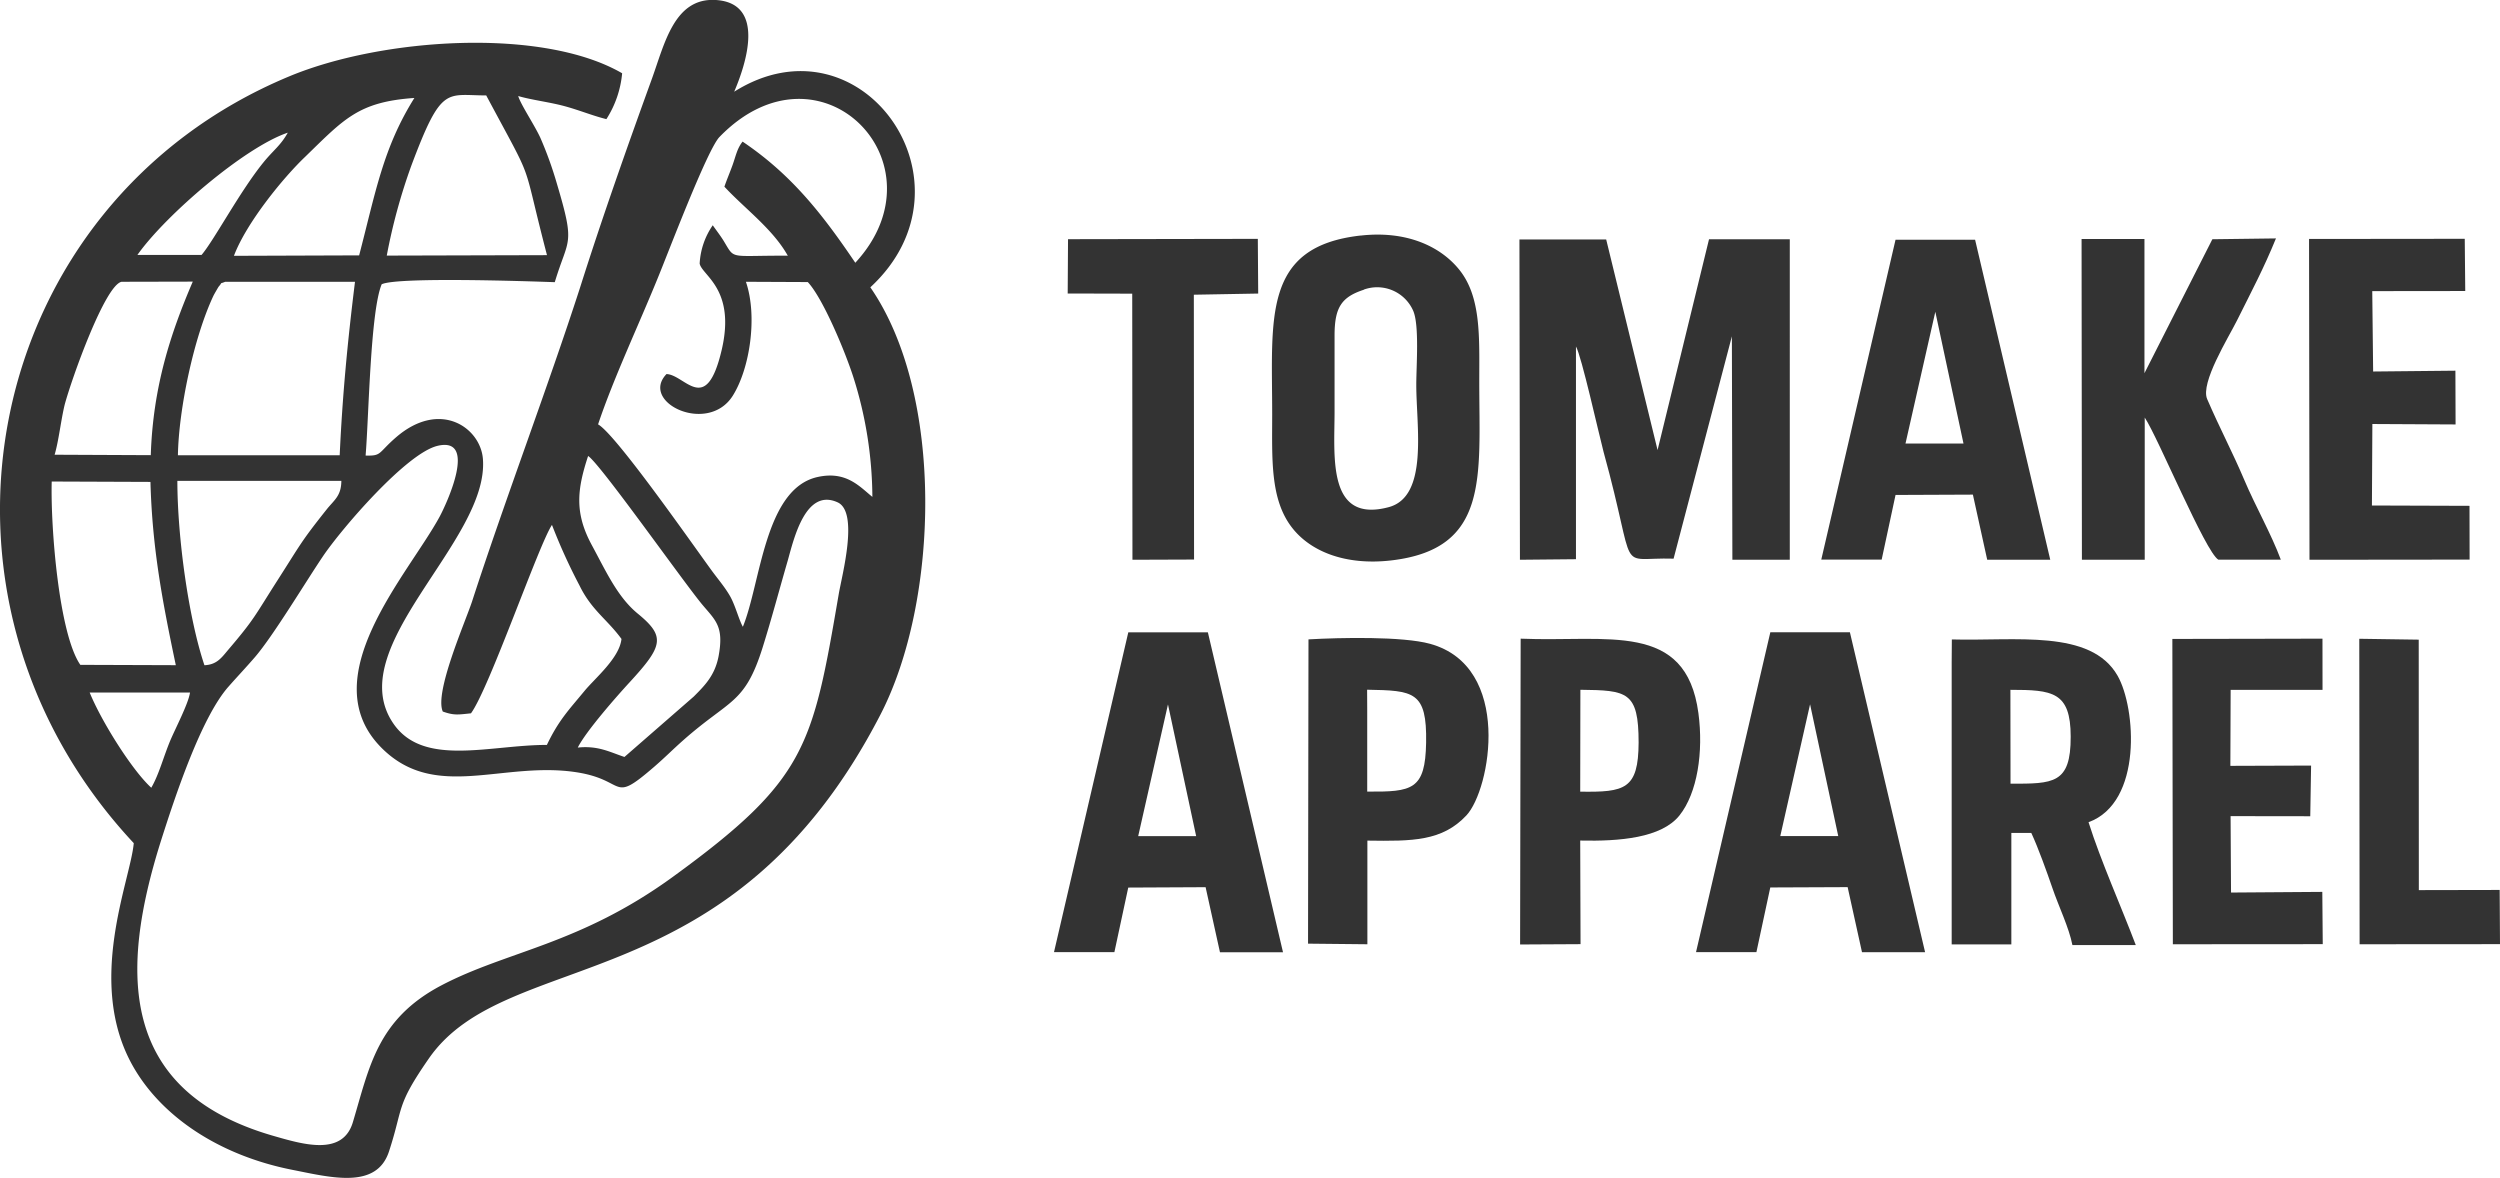
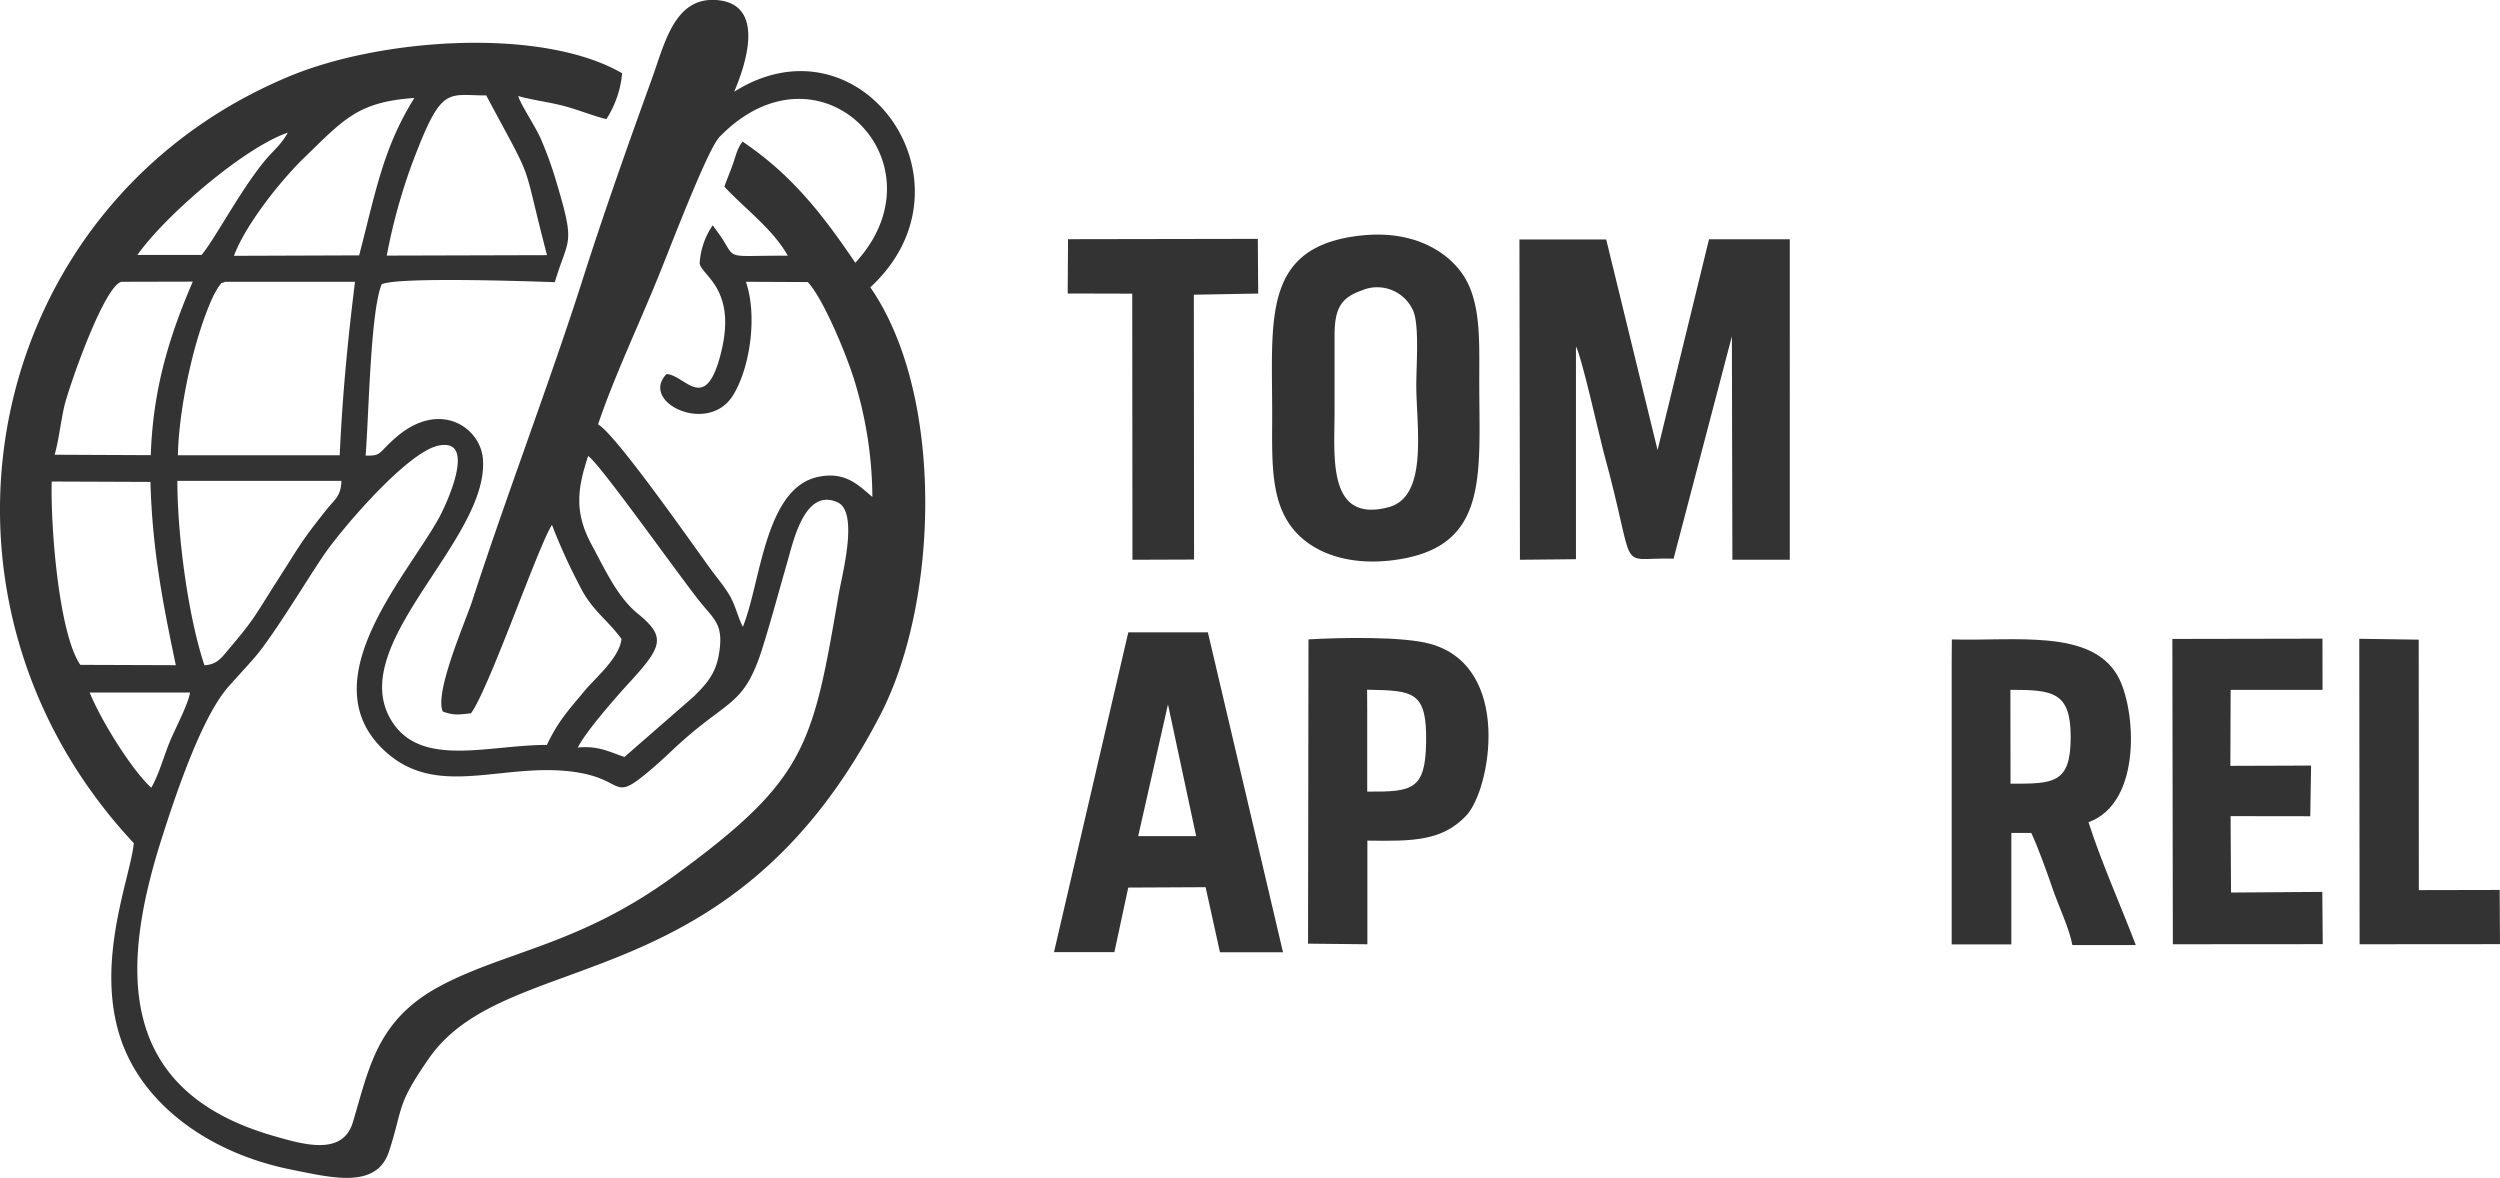
<svg xmlns="http://www.w3.org/2000/svg" viewBox="0 0 452.47 213.18">
  <defs>
    <style>.cls-1{fill:#333;fill-rule:evenodd;}</style>
  </defs>
  <title>logo</title>
  <g id="图层_2" data-name="图层 2">
    <g id="图层_1-2" data-name="图层 1">
      <path class="cls-1" d="M108.27,76.82c3.19,1.85,16.38,20.71,20.47,26.35,1.15,1.58,2.39,3,3.36,4.67s1.64,4.37,2.35,5.6c3.25-7.94,3.92-24.94,13.49-27.1,5.21-1.17,7.63,1.72,9.95,3.59a72.91,72.91,0,0,0-3.43-21.63c-1.53-4.77-5.54-14.35-8.26-17.25L135,51c2.14,6.26.72,15.68-2.37,20.61-4.5,7.16-16.92,1.2-12-3.91,3.39.13,7.17,7.72,10-4.42,2.55-11-3.57-13.4-4-15.57A13.42,13.42,0,0,1,129,40.77c.7,1,1.35,1.82,2,2.87,2.08,3.44.84,2.58,11.58,2.64-2.7-4.84-7.87-8.59-11.47-12.49.42-1.25.93-2.41,1.47-3.9.61-1.7.82-3,1.82-4.26,8.71,5.88,14.28,12.86,20.4,21.93,16.62-18-6.4-41.51-24.58-22.77C128,27.06,120.82,46.05,119,50.44c-3.39,8.33-8,18.13-10.76,26.38m-29,3.86c-5.65,1.28-17.47,15.08-20.79,20-3.19,4.73-8.94,14.31-12.28,18.22-1.73,2-3.11,3.44-4.82,5.38C36.43,129.85,31.72,144,29,152.6c-7.1,22.77-7.81,44.75,20.31,52.93,5.6,1.62,12.72,3.76,14.56-2.44,3-10,4.39-18.62,16-24.74,11.93-6.26,25-7.37,41.88-19.63,24.21-17.6,25.3-23.48,30.06-51.25.58-3.38,3.66-14.78-.21-16.55-5.79-2.64-7.91,6.55-9,10.44-1.6,5.52-2.92,10.53-4.56,15.78-3.24,10.34-5.88,9.33-14.33,16.79-2.1,1.86-3.32,3.13-5.31,4.85-7.92,6.84-4.81,2.45-14,1-13.39-2.09-25.55,5.28-35.27-4.35C56.35,122.75,73.89,104,79.57,93.51,80.77,91.28,86.52,79,79.23,80.68Zm25.34,54.62c3.7-.38,5.77.82,8.44,1.7l12.54-10.93c2-2,3.82-3.82,4.49-7.28,1-5.36-.49-6.45-2.86-9.26-3.31-3.93-18.66-25.73-20.75-27-2,6.08-2.48,10.29.66,16.11,2.6,4.8,4.67,9.43,8.34,12.43,5.06,4.15,4.56,5.84-1.5,12.43C111.71,125.92,106.06,132.33,104.57,135.3ZM24.87,46.14H36.48c2.21-2.57,6.91-11.45,11.17-16.71,1.8-2.23,3.13-3.07,4.44-5.42C44.25,26.65,29.9,39,24.87,46.14Zm2.51,96.43c1.39-2.39,2.2-5.56,3.4-8.45.92-2.2,3.33-6.78,3.61-8.78H16.23C18.34,130.53,23.9,139.4,27.38,142.57Zm15-96.27L65,46.22c3-11.48,4.33-19.43,10-28.49-10.12.7-12.7,3.78-19.77,10.65C51.34,32.08,44.6,40.29,42.34,46.3Zm-32.46,36,17.37.08c.4-12.35,3.56-22,7.6-31.41L22,51c-3,.63-9,17.44-10.29,22.23C11,76.17,10.66,79.65,9.88,82.33ZM37,120.4c2.14-.1,3-1.22,4.2-2.67,4.92-5.76,4.85-6.18,9.1-12.82,4.15-6.48,4.14-6.82,8.78-12.66,1.39-1.76,2.68-2.45,2.7-5.22l-29.68,0C32.11,97.22,34.12,111.84,37,120.4ZM70,46.26,99,46.18c-4.87-18.64-1.89-11.87-11-28.91-7.26,0-8.08-1.91-13.55,12.7A104.48,104.48,0,0,0,70,46.26ZM14.54,120.33l17.28.06c-2.34-11.17-4.26-20.92-4.59-33.17L9.36,87.15C9.14,95.56,10.69,114.77,14.54,120.33ZM32.2,82.4H61.48C62,71.2,62.92,61.77,64.25,51L40.76,51c-1.21.5-.32-.11-1.2.9-.05.07-.79,1.33-.94,1.65C35.06,61.11,32.34,74.11,32.2,82.4Zm47.94,46.38c2,.71,2.71.58,5.1.32C88.53,124.64,97.51,98.57,99.9,95a103.35,103.35,0,0,0,5,11c2.16,4.43,5,6.1,7.58,9.64-.37,3.47-4.8,7.11-6.69,9.41-2.87,3.48-4.67,5.29-6.81,9.77-10.33,0-22.22,4-27.69-3.73C61.51,117.24,88.59,97.94,87.4,83.05c-.44-5.63-7.73-10.79-15.71-3.91-3.32,2.87-2.55,3.4-5.52,3.31.58-6.89.85-26.06,2.91-31,2.79-1.35,26.21-.56,31.33-.38,2.46-8.2,3.77-6.42.38-17.83a67.94,67.94,0,0,0-3-8.32c-1.11-2.39-3.55-6-4-7.54,2.31.69,5.59,1.09,8.19,1.78,2.8.74,5.3,1.8,7.77,2.4a18.48,18.48,0,0,0,2.85-8.3C98.14,4.88,69.12,6.85,52.4,13.8-3.12,36.86-17.77,107.63,24.21,152.6c-.6,6.8-8.71,25.16-.19,40.29,5.15,9.15,15.59,16.2,28.86,18.83,7.2,1.43,15.27,3.53,17.52-3.31,2.66-8.12,1.18-8.13,7.22-16.84,14.26-20.55,54.64-9.73,81.74-62.25C169.93,108.84,171,71.48,157.52,52c20.38-18.82-1.66-49.88-24.64-35.4C135,11.65,138.67.59,129.57,0c-7.52-.47-9.28,7.89-11.57,14.22-4.51,12.45-9,25.15-13,37.78-5.85,18.1-13.62,38.52-19.58,56.91C84.12,112.79,78.6,125.36,80.14,128.78Z" />
      <path class="cls-1" d="M275.09,101.31l10.14-.1V62.71c1,1.71,4.09,15.63,5,19.09,6.29,22.82,2,19,12.67,19.31l10.55-40.24.09,40.43,10.39,0V43.31l-14.62,0L300,81.46l-9.3-38.12H275Z" />
      <path class="cls-1" d="M246.87,52.43c-4.09,1.32-5.29,3.23-5.33,8.09,0,4.63,0,9.31,0,13.94,0,8.15-1.38,20.3,9.79,17.33,7.25-1.93,5-14.59,5-22.14,0-3.4.57-10.7-.54-13.36a7.12,7.12,0,0,0-9-3.86m-.54-9.8c-17.81,2-16,14.89-16,32.37,0,7.91-.41,15.29,3.54,20.43,3.4,4.44,9.81,6.95,18,6,17.78-2.07,15.94-15.07,15.94-32.32,0-8.07.39-15.45-3.72-20.42C260.51,44.44,254.36,41.74,246.33,42.63Z" />
      <path class="cls-1" d="M363.88,141.84c7.72,0,10.92.07,10.89-8.51,0-8.16-3.31-8.47-10.91-8.48ZM353.23,120l0,50.93,10.8,0,0-20.18,3.61,0c1.27,2.74,2.8,7,3.83,10,1.12,3.29,3,7.13,3.61,10.29l11.47,0c-2.65-7-6.31-15.15-8.55-22.23,9.82-3.57,8.58-20.69,5.26-26.51-4.85-8.49-18.52-6.24-30-6.57Z" />
-       <path class="cls-1" d="M344.87,80.28l10.5,0-5.1-23.85Zm-15.24,21,10.93,0,2.51-11.7,14-.06,2.59,11.78,11.41,0-13.6-57.91-14.4,0Z" />
-       <path class="cls-1" d="M376.8,101.3l11.37,0V75.57c2.4,3.6,11,24.37,13.32,25.72H412.8c-1.74-4.67-4.58-9.64-6.59-14.38-2.16-5.1-4.44-9.35-6.74-14.68-1.27-2.93,3.85-11.12,5.39-14.21,2.7-5.42,4.88-9.51,7.06-14.87l-11.51.15L388.12,67.54l0-24.29-11.38,0Z" />
-       <path class="cls-1" d="M286,143.28c8.08.12,10.53-.41,10.57-8.87,0-9.28-2.07-9.47-10.54-9.57Zm-10.88,27.66,10.94-.06L286,152.13c7.14.16,14.69-.47,17.95-4.53s4.38-11.53,3.44-18.54c-2.24-16.73-16.45-12.8-32.17-13.47Z" />
      <path class="cls-1" d="M247.45,128.52v14.75c8.17.06,10.51-.3,10.66-8.86.16-9.28-2.21-9.43-10.68-9.58Zm-10.71,42.27,10.74.11,0-18.76c8.17.12,13.54.11,17.92-4.56s8.41-26.94-6.58-31.06c-5-1.37-16.26-1.13-22-.8Z" />
-       <polygon class="cls-1" points="417.99 101.31 446.97 101.28 446.95 91.55 429.29 91.49 429.37 76.74 444.43 76.82 444.4 67.09 429.51 67.24 429.35 52.69 446.18 52.67 446.09 43.22 417.91 43.25 417.99 101.31" />
      <polygon class="cls-1" points="393.26 170.9 420.39 170.88 420.31 161.42 403.79 161.54 403.71 147.71 418.13 147.73 418.28 138.56 403.67 138.61 403.72 124.86 420.35 124.86 420.34 115.59 393.17 115.64 393.26 170.9" />
      <polygon class="cls-1" points="193.24 53.12 204.92 53.15 204.96 101.31 216.11 101.27 216.07 53.34 227.72 53.13 227.65 43.23 193.3 43.29 193.24 53.12" />
      <polygon class="cls-1" points="427.06 170.9 452.47 170.88 452.41 161.07 437.78 161.1 437.76 115.77 427 115.61 427.06 170.9" />
-       <path class="cls-1" d="M322.21,151.32l10.49,0-5.1-23.85Zm-15.25,21,10.93,0,2.51-11.7,14-.06L337,172.34l11.42,0-13.61-57.91-14.4,0Z" />
      <path class="cls-1" d="M206,151.33l10.49,0-5.1-23.84Zm-15.24,21,10.93,0,2.51-11.69,14-.07,2.6,11.78h11.41l-13.6-57.91-14.4,0Z" />
    </g>
  </g>
</svg>